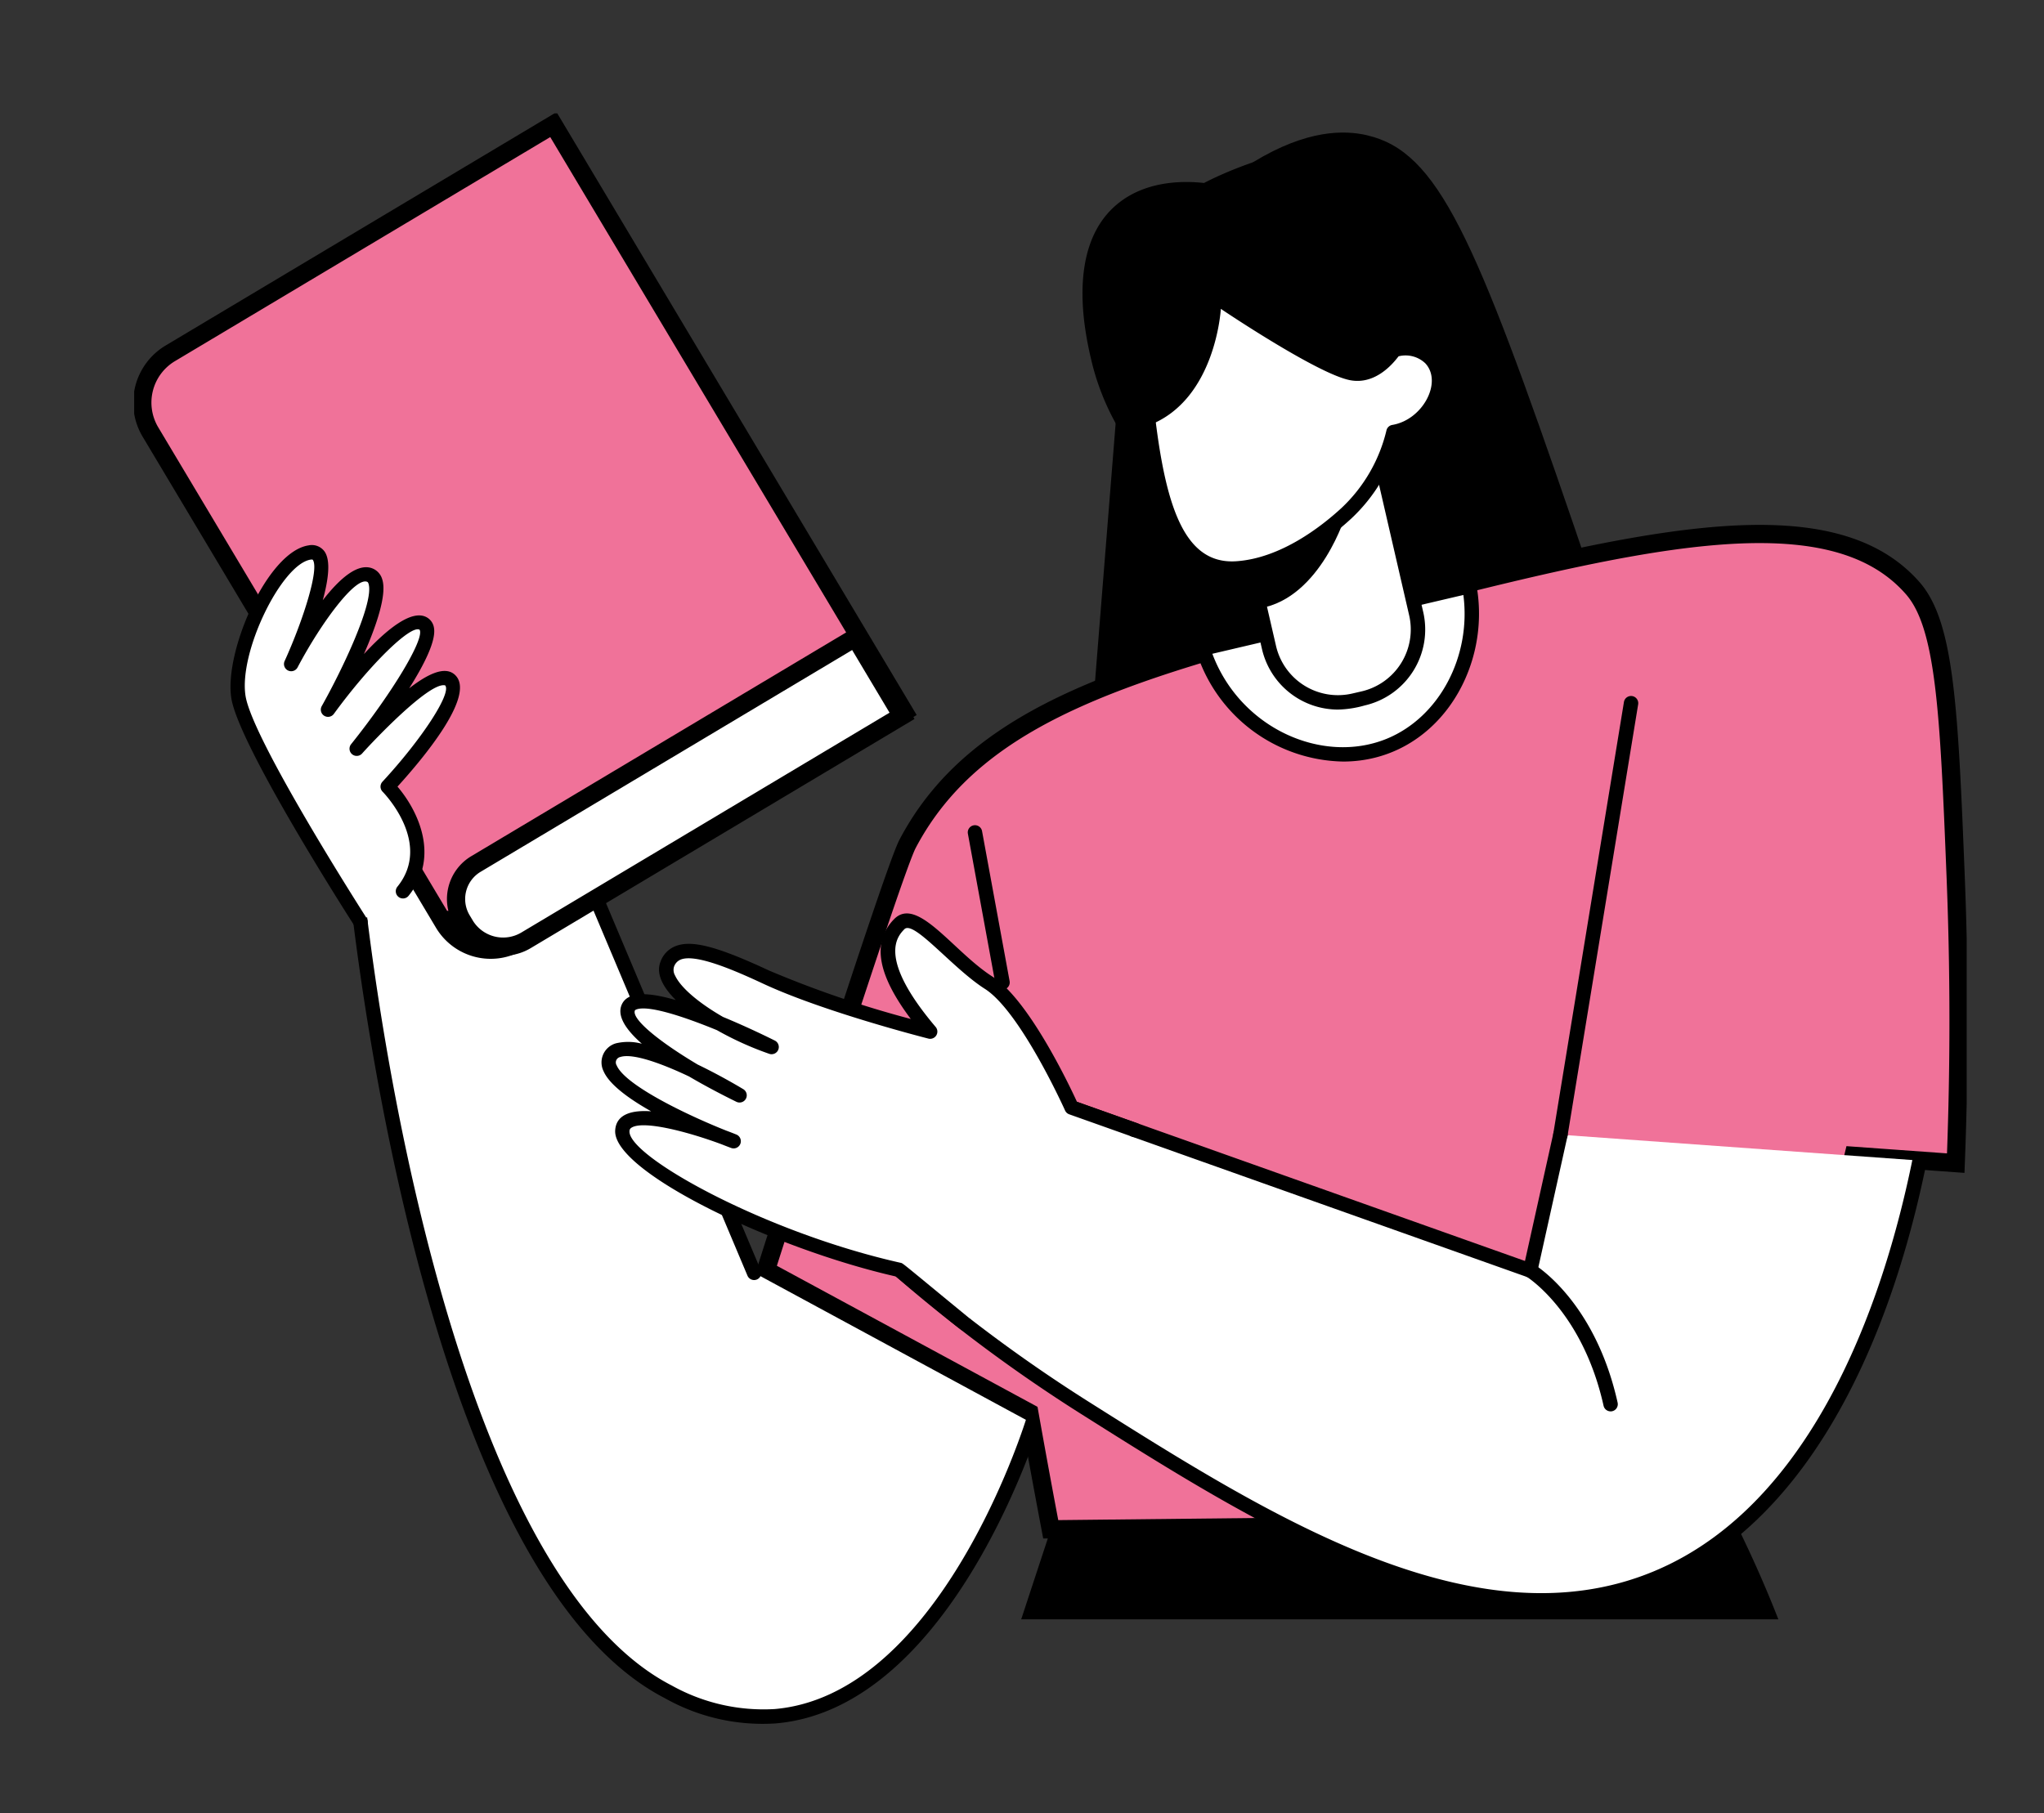
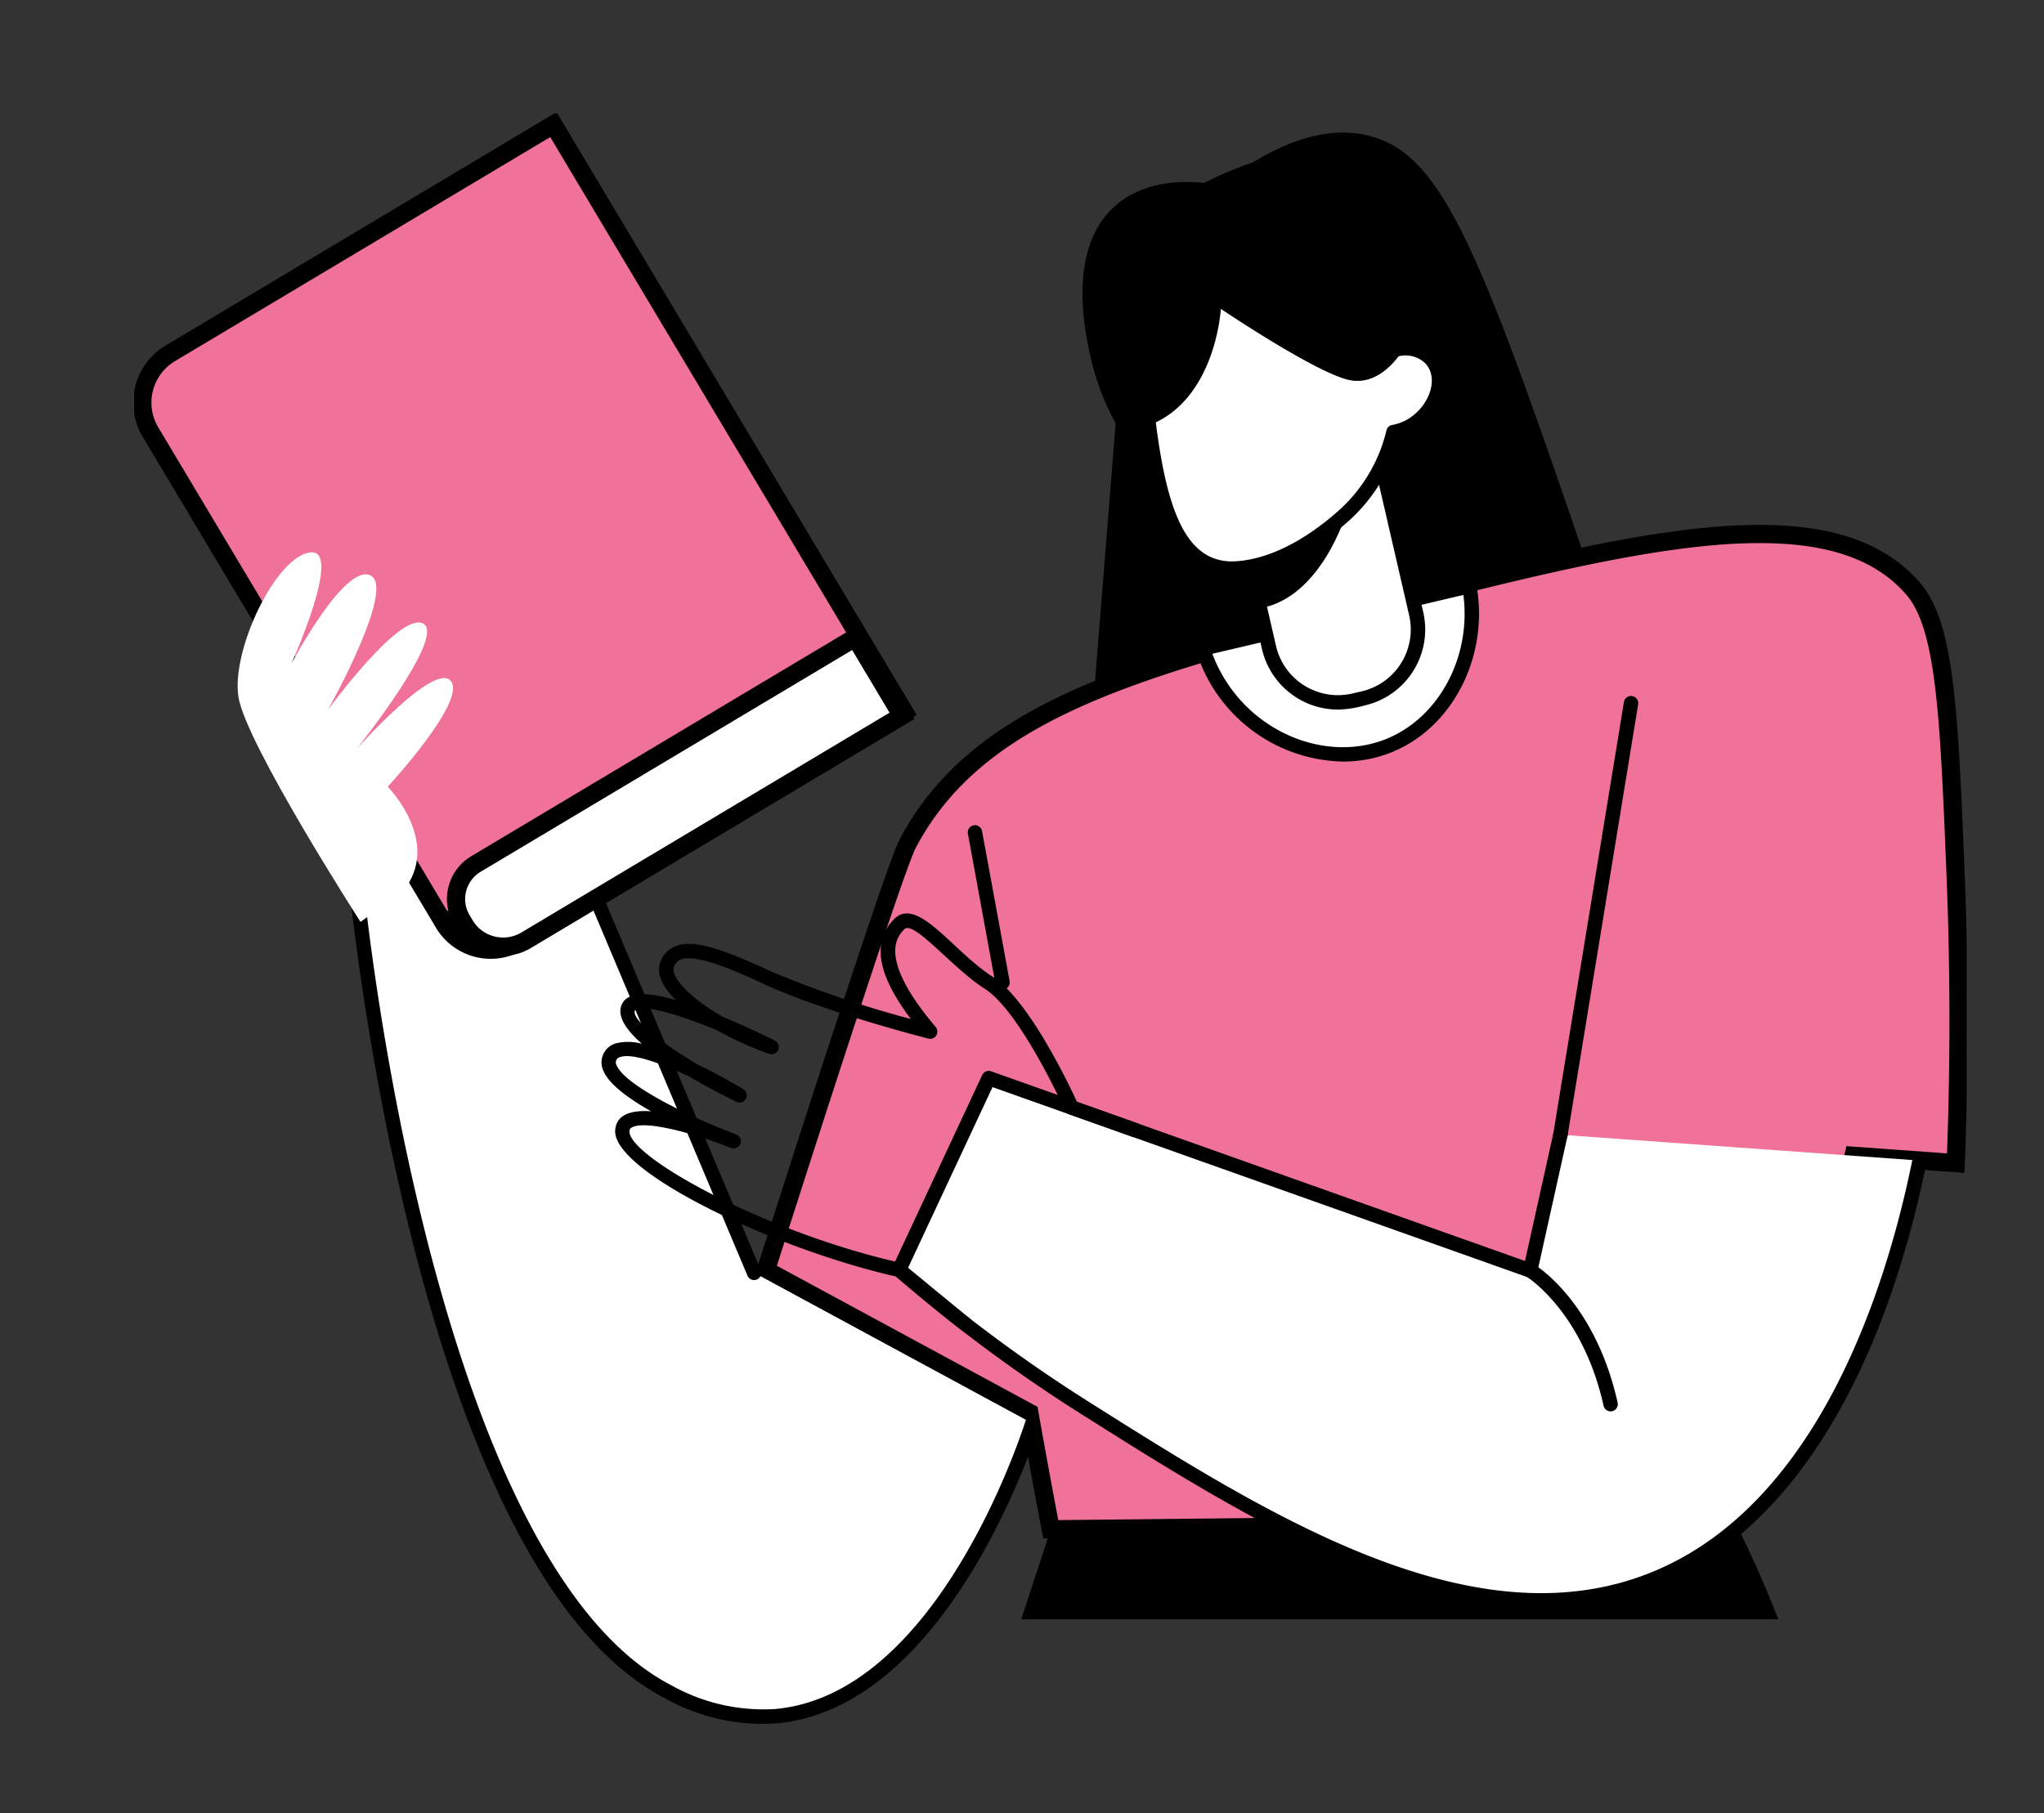
<svg xmlns="http://www.w3.org/2000/svg" width="224.574" height="199.241" viewBox="0 0 224.574 199.241">
  <rect x="0" y="0" width="224.574" height="199.241" fill="#333333" stroke="none" />
  <defs>
    <clipPath id="clip-path">
      <path id="パス_976" data-name="パス 976" d="M4679.521,4371.15v199.241h101.748l9.529-21.283h113.3V4381.654Z" transform="translate(-3376)" fill="#009ee5" />
    </clipPath>
    <clipPath id="clip-path-2">
      <rect id="長方形_23237" data-name="長方形 23237" width="201.338" height="271.803" fill="none" />
    </clipPath>
  </defs>
  <g id="member_deco_02" transform="translate(-1303.521 -4371.151)" clip-path="url(#clip-path)">
    <g id="グループ_10793" data-name="グループ 10793" transform="translate(1318.262 4383.616)">
      <g id="グループ_10792" data-name="グループ 10792" clip-path="url(#clip-path-2)">
        <path id="パス_949" data-name="パス 949" d="M147.781,2.653c-2.508-.583-6.62-.665-12.558,2.96L120.916,24.419l-4.373,54.758,62.917-6.813c-2.373-7.244-5.4-16.335-8.986-26.806-10.9-31.818-14.942-41.1-22.693-42.9" transform="translate(-12.292 -0.248)" />
        <path id="パス_950" data-name="パス 950" d="M183.263,173.04a131.806,131.806,0,0,1,9.6,25.666c3.092,11.945,3.747,21.469,4.253,33.782.6,14.664,1.017,33.809.533,56.619l-127.8.946,38.23-116.2,75.19-.81" transform="translate(-7.366 -18.251)" />
        <path id="パス_951" data-name="パス 951" d="M203.609,57.64c-9.349-10.713-31.048-5.161-59.9,2.219-25.534,6.533-42.851,11.222-50.553,25.865-1.609,3.06-14.487,43.454-15.561,46.851l28.94,15.665c.832,4.688,1.624,8.977,2.351,12.808l75.19-.81A275.221,275.221,0,0,0,197.087,120l11.233.808c.3-7.685.507-18.489-.006-31.427-.73-18.4-1.167-27.69-4.7-31.743" transform="translate(-8.184 -5.449)" fill="#f07299" />
        <path id="パス_952" data-name="パス 952" d="M203.609,57.64c-9.349-10.713-31.048-5.161-59.9,2.219-25.534,6.533-42.851,11.222-50.553,25.865-1.609,3.06-14.487,43.454-15.561,46.851l28.94,15.665c.832,4.688,1.624,8.977,2.351,12.808l75.19-.81A275.221,275.221,0,0,0,197.087,120l11.233.808c.3-7.685.507-18.489-.006-31.427C207.583,70.978,207.146,61.693,203.609,57.64Z" transform="translate(-8.184 -5.449)" fill="none" stroke="#000" stroke-miterlimit="10" stroke-width="2" />
        <path id="パス_953" data-name="パス 953" d="M166.613,124.736,163.3,139.657l-59.5-21.143-9.842,21.071a167.62,167.62,0,0,0,20.363,15.14c20.587,13.006,40.352,25.01,58.878,20.071,18.311-4.881,28.418-25.232,32.874-47.22Z" transform="translate(-9.91 -12.5)" fill="#fff" />
        <path id="パス_954" data-name="パス 954" d="M164.4,176.6c-16.87,0-34.633-11.223-50.591-21.3a168.81,168.81,0,0,1-20.46-15.211.792.792,0,0,1-.2-.933l9.842-21.07a.789.789,0,0,1,.982-.411l58.653,20.843,3.119-14.046a.792.792,0,1,1,1.546.344l-3.314,14.921a.792.792,0,0,1-1.038.574l-58.817-20.9-9.285,19.876a167.316,167.316,0,0,0,19.817,14.678c18.525,11.7,39.523,24.968,58.251,19.975,21.023-5.605,29.262-31.61,32.3-46.612a.792.792,0,1,1,1.552.314C201.817,152.03,189.387,176.6,164.4,176.6" transform="translate(-9.817 -12.406)" />
        <path id="パス_955" data-name="パス 955" d="M70.992,136.214q-11.1-26.327-22.206-52.656l-21.45,10.6c.916,8.316,8.75,75.015,34.256,88.131a21.37,21.37,0,0,0,11.74,2.667c17.99-1.552,27.349-29.446,28.235-32.191Z" transform="translate(-2.883 -8.813)" fill="#fff" />
        <path id="パス_956" data-name="パス 956" d="M61.137,182.9c-25.132-12.924-33.3-76.2-34.681-88.748a.792.792,0,0,1,.436-.8l21.45-10.6a.793.793,0,0,1,1.081.4l22.2,52.655a.792.792,0,1,1-1.459.615L48.29,84.548l-20.2,9.98c2.739,24.2,12.168,75.854,33.769,86.962a20.712,20.712,0,0,0,11.31,2.583c17.328-1.5,26.556-28.564,27.552-31.645a.791.791,0,1,1,1.5.487C101.2,156.1,91.652,184.066,73.3,185.65A21.859,21.859,0,0,1,61.137,182.9" transform="translate(-2.79 -8.72)" />
        <path id="パス_957" data-name="パス 957" d="M160.532,58.078c1.409,7.64-2.559,14.979-8.8,17.513-7.6,3.087-17.536-1.374-20.46-10.654l29.261-6.859" transform="translate(-13.845 -6.125)" fill="#fff" />
        <path id="パス_958" data-name="パス 958" d="M146.56,77.258a17.24,17.24,0,0,1-16.137-12.176A.792.792,0,0,1,131,64.074l29.262-6.859a.792.792,0,0,1,.96.626c1.743,9.456-4.576,19.418-14.659,19.418M132.212,65.415c3.079,8.215,12.111,12.2,19.129,9.351,5.8-2.357,9.335-9.055,8.45-15.814Z" transform="translate(-13.752 -6.032)" />
        <path id="パス_959" data-name="パス 959" d="M148.276,68.516l1.015-.234a7.776,7.776,0,0,0,5.829-9.324l-3.475-15.067a7.773,7.773,0,0,0-9.323-5.829l-1.015.234a7.773,7.773,0,0,0-5.829,9.323l3.474,15.067a7.777,7.777,0,0,0,9.324,5.83" transform="translate(-14.268 -3.993)" fill="#fff" />
        <path id="パス_960" data-name="パス 960" d="M146.435,69.414a8.579,8.579,0,0,1-8.346-6.642L134.614,47.7a8.562,8.562,0,0,1,6.423-10.273l1.014-.234a8.578,8.578,0,0,1,10.273,6.423L155.8,58.686a8.563,8.563,0,0,1-6.423,10.274,11.526,11.526,0,0,1-2.941.454m1.748-.991h0Zm-4.194-29.863a10.249,10.249,0,0,0-2.6.415,6.978,6.978,0,0,0-5.235,8.374l3.474,15.067a6.981,6.981,0,0,0,8.375,5.236l1.014-.234a6.98,6.98,0,0,0,5.236-8.375l-3.475-15.067a6.985,6.985,0,0,0-6.791-5.416" transform="translate(-14.174 -3.9)" />
        <path id="パス_961" data-name="パス 961" d="M124.154,32.493a9.826,9.826,0,0,1,2.152-7.157,17.127,17.127,0,0,1,7.362-5.388,14.455,14.455,0,0,1,9.07-.652,14.732,14.732,0,0,1,6.808,4.381,11.51,11.51,0,0,1,2.121,4.278,3.916,3.916,0,0,1,3.86.957c2.385,2.559-.135,7.44-4.08,8.09a17.95,17.95,0,0,1-5.195,8.951c-2.52,2.32-7.011,5.705-12.037,6.043-7.05.473-8.939-8.173-10.062-19.5" transform="translate(-13.09 -1.986)" fill="#fff" />
        <path id="パス_962" data-name="パス 962" d="M133.559,52.713c-7.629,0-9.269-9.977-10.285-20.234a10.544,10.544,0,0,1,2.325-7.734,17.7,17.7,0,0,1,7.705-5.633,15.221,15.221,0,0,1,9.551-.672,15.58,15.58,0,0,1,7.213,4.647,12.008,12.008,0,0,1,2.065,3.876,4.548,4.548,0,0,1,3.88,1.317c2.717,2.913.264,8.213-4.027,9.3a18.517,18.517,0,0,1-5.291,8.859c-3.543,3.261-8.367,6.27-13.135,6.27m-8.71-20.391c1.18,11.9,3.148,19.186,9.221,18.79,4.893-.327,9.339-3.8,11.554-5.834a17.155,17.155,0,0,0,4.967-8.577.793.793,0,0,1,.635-.572c3.346-.555,5.545-4.711,3.628-6.769a3.147,3.147,0,0,0-3.1-.727.791.791,0,0,1-.949-.564,10.687,10.687,0,0,0-1.972-3.985,14.12,14.12,0,0,0-6.4-4.117,13.747,13.747,0,0,0-8.589.632,16.151,16.151,0,0,0-7.018,5.144,8.975,8.975,0,0,0-1.979,6.58" transform="translate(-12.996 -1.893)" />
        <path id="パス_963" data-name="パス 963" d="M147.623,49.151s-2.738,9.26-9.472,10.416l-1.05-4.554s6.908-1.08,10.522-5.862" transform="translate(-14.46 -5.184)" />
        <path id="パス_964" data-name="パス 964" d="M151.767,26.266s-2.3,4.218-5.959,3.461S131.676,21.9,131.676,21.9s-.54,9.988-7.9,12.8l1.006,5.946a27.307,27.307,0,0,1-7.234-12.685c-.678-2.8-3.079-12.693,2.71-17.538,3.3-2.766,7.7-2.562,9.571-2.354,0,0,13.77-7.4,21.941-2.187s3.875,23.72,3.875,23.72a5.246,5.246,0,0,0-3.875-3.335" transform="translate(-12.284 -0.424)" />
        <path id="パス_965" data-name="パス 965" d="M84.708,65.911,42.358,91.2a6,6,0,0,1-8.232-2.075L1.893,35.156a6.306,6.306,0,0,1,2.181-8.647L46.165,1.372Z" transform="translate(-0.105 -0.145)" fill="#f07299" />
        <path id="パス_966" data-name="パス 966" d="M84.708,65.911,42.358,91.2a6,6,0,0,1-8.232-2.075L1.893,35.156a6.306,6.306,0,0,1,2.181-8.647L46.165,1.372Z" transform="translate(-0.105 -0.145)" fill="none" stroke="#000" stroke-miterlimit="10" stroke-width="2" />
        <path id="パス_967" data-name="パス 967" d="M88.534,72.993,47.222,97.665a4.907,4.907,0,0,1-6.729-1.7l-.322-.54a4.485,4.485,0,0,1,1.55-6.15L83.4,64.39Z" transform="translate(-4.17 -6.791)" fill="#fff" />
        <path id="パス_968" data-name="パス 968" d="M88.534,72.993,47.222,97.665a4.907,4.907,0,0,1-6.729-1.7l-.322-.54a4.485,4.485,0,0,1,1.55-6.15L83.4,64.39Z" transform="translate(-4.17 -6.791)" fill="none" stroke="#000" stroke-miterlimit="10" stroke-width="2" />
        <path id="パス_969" data-name="パス 969" d="M26.206,94.533S13.617,74.945,12.8,69.834s4.038-15.33,7.823-15.9S18.6,66.176,18.6,66.176s5.867-11.1,8.706-9.715-4.669,14.762-4.669,14.762,7.949-10.914,10.472-9.463-7.318,13.753-7.318,13.753,8.579-9.652,10.346-7.444S29.2,79.676,29.2,79.676s6.046,6.138,1.658,11.522Z" transform="translate(-1.34 -5.687)" fill="#fff" />
-         <path id="パス_970" data-name="パス 970" d="M26.115,95.232a.79.79,0,0,1-.666-.363c-.518-.806-12.688-19.789-13.524-25-.818-5.088,3.945-16.124,8.486-16.806a1.721,1.721,0,0,1,1.723.632c.737.975.463,3.114-.165,5.4,1.856-2.393,3.943-4.247,5.594-3.44a1.842,1.842,0,0,1,.946,1.158c.52,1.664-.645,5.068-2.018,8.192,2.52-2.726,5.28-4.97,6.922-4.025a1.584,1.584,0,0,1,.771,1.126c.267,1.4-1.065,4.045-2.722,6.669,1.542-1.19,3.986-2.812,5.2-1.3,1.868,2.336-3.552,8.875-6.484,12.1,2.194,2.556,4.744,7.672,1.2,12.022a.792.792,0,0,1-1.227-1c3.882-4.762-1.384-10.236-1.61-10.467a.793.793,0,0,1-.016-1.093c4.314-4.658,7.6-9.7,6.9-10.575-.009-.012-.022-.029-.109-.03-1.817-.182-7.806,6.133-9.027,7.506a.792.792,0,0,1-1.21-1.021c4.593-5.74,8.111-11.621,7.528-12.585-.981-.563-5.483,3.845-9.425,9.257a.792.792,0,0,1-1.33-.853C24.177,66.606,27.627,59.3,27,57.285c-.053-.168-.112-.2-.131-.207-1.277-.623-5.053,4.444-7.658,9.374a.791.791,0,0,1-1.421-.7C19.866,61.17,21.6,55.613,20.87,54.648c-.03-.04-.138-.033-.225-.021-3.173.474-7.934,10.152-7.159,14.989.785,4.889,13.168,24.2,13.293,24.4a.793.793,0,0,1-.665,1.22" transform="translate(-1.248 -5.593)" />
-         <path id="パス_971" data-name="パス 971" d="M116.1,122.182l-6.951-2.47s-4.944-11.059-9.108-13.709S92.03,97.675,90.2,99.568s-2.28,5.094,3.406,11.8c0,0-11.419-2.906-18.043-6s-9.9-3.848-10.851-1.387,4.955,6.806,11.481,9.084c0,0-14.635-7.318-15.771-4.289s12.238,9.588,12.238,9.588-12.743-7.7-14.257-4.163,13.626,9.21,13.626,9.21-12.049-4.857-12.239-1.135S76.132,134.391,90.2,137.546l7.239,5.941Z" transform="translate(-6.149 -10.461)" fill="#fff" />
        <path id="パス_972" data-name="パス 972" d="M97.346,144.183c-.409,0-.112.14-7.6-6-13.432-3.052-31.071-11.5-30.841-16.037.1-1.911,2.042-2.253,3.95-2.116-2.447-1.381-4.6-2.947-5.232-4.42a2.18,2.18,0,0,1,1.367-3.052,5.8,5.8,0,0,1,2.846.046c-1.687-1.483-2.711-2.964-2.251-4.2.726-1.936,3.987-1.166,5.979-.6-1.138-1.136-2.262-2.7-1.686-4.2a2.868,2.868,0,0,1,1.629-1.715c1.785-.723,4.577,0,10.3,2.669a115.312,115.312,0,0,0,15.578,5.325c-3.7-4.929-4.283-8.441-1.846-10.961,2.546-2.633,6.505,3.562,10.835,6.316,3.963,2.523,8.406,11.878,9.265,13.744l6.633,2.357a.791.791,0,1,1-.53,1.491l-6.951-2.47a.787.787,0,0,1-.457-.422c-.049-.108-4.895-10.873-8.811-13.365-3.564-2.268-7.826-7.6-8.847-6.552-.746.772-3.016,3.121,3.441,10.74a.792.792,0,0,1-.8,1.278c-.469-.119-11.566-2.96-18.181-6.048-3.36-1.568-7.427-3.285-9.033-2.636a1.291,1.291,0,0,0-.743.816,1.228,1.228,0,0,0,.128.94c.626,1.351,2.641,3.037,5.264,4.548,2.6,1.074,4.856,2.179,5.7,2.6a.792.792,0,0,1-.615,1.455,35.034,35.034,0,0,1-5.749-2.6c-3.766-1.548-7.578-2.774-8.859-2.275-.137.055-.155.1-.162.121-.348.929,2.6,3.374,6.906,5.933,2.473,1.192,4.538,2.421,5,2.7a.791.791,0,0,1-.757,1.388c-1.352-.663-3.263-1.644-5.2-2.783-3.069-1.454-6.191-2.575-7.546-2.138a.609.609,0,0,0-.4.925c.91,2.132,7.441,5.335,12.022,7.161.5.185.887.339,1.129.437a.792.792,0,0,1-.574,1.476c-.174-.066-.538-.2-1.038-.4-3.645-1.358-8.595-2.67-9.913-1.829a.43.43,0,0,0-.219.394c-.14,2.756,14.821,11.1,29.79,14.455.288.064.054-.066,7.57,6.1a.793.793,0,0,1-.5,1.4" transform="translate(-6.056 -10.366)" />
        <path id="パス_973" data-name="パス 973" d="M180.206,157.538a.79.79,0,0,1-.771-.619c-2.307-10.348-8.4-14.147-8.463-14.185a.791.791,0,0,1,.816-1.356c.274.164,6.728,4.14,9.191,15.2a.792.792,0,0,1-.773.964" transform="translate(-17.992 -14.899)" />
        <path id="パス_974" data-name="パス 974" d="M106.2,105.514a.791.791,0,0,1-.777-.649L102.4,88.38a.791.791,0,1,1,1.556-.286l3.028,16.486a.792.792,0,0,1-.779.935" transform="translate(-10.799 -9.223)" />
        <path id="パス_975" data-name="パス 975" d="M175.086,120.575a.793.793,0,0,1-.783-.92l7.763-47.438a.792.792,0,0,1,1.563.255l-7.762,47.439a.794.794,0,0,1-.781.664" transform="translate(-18.383 -7.547)" />
      </g>
    </g>
  </g>
</svg>